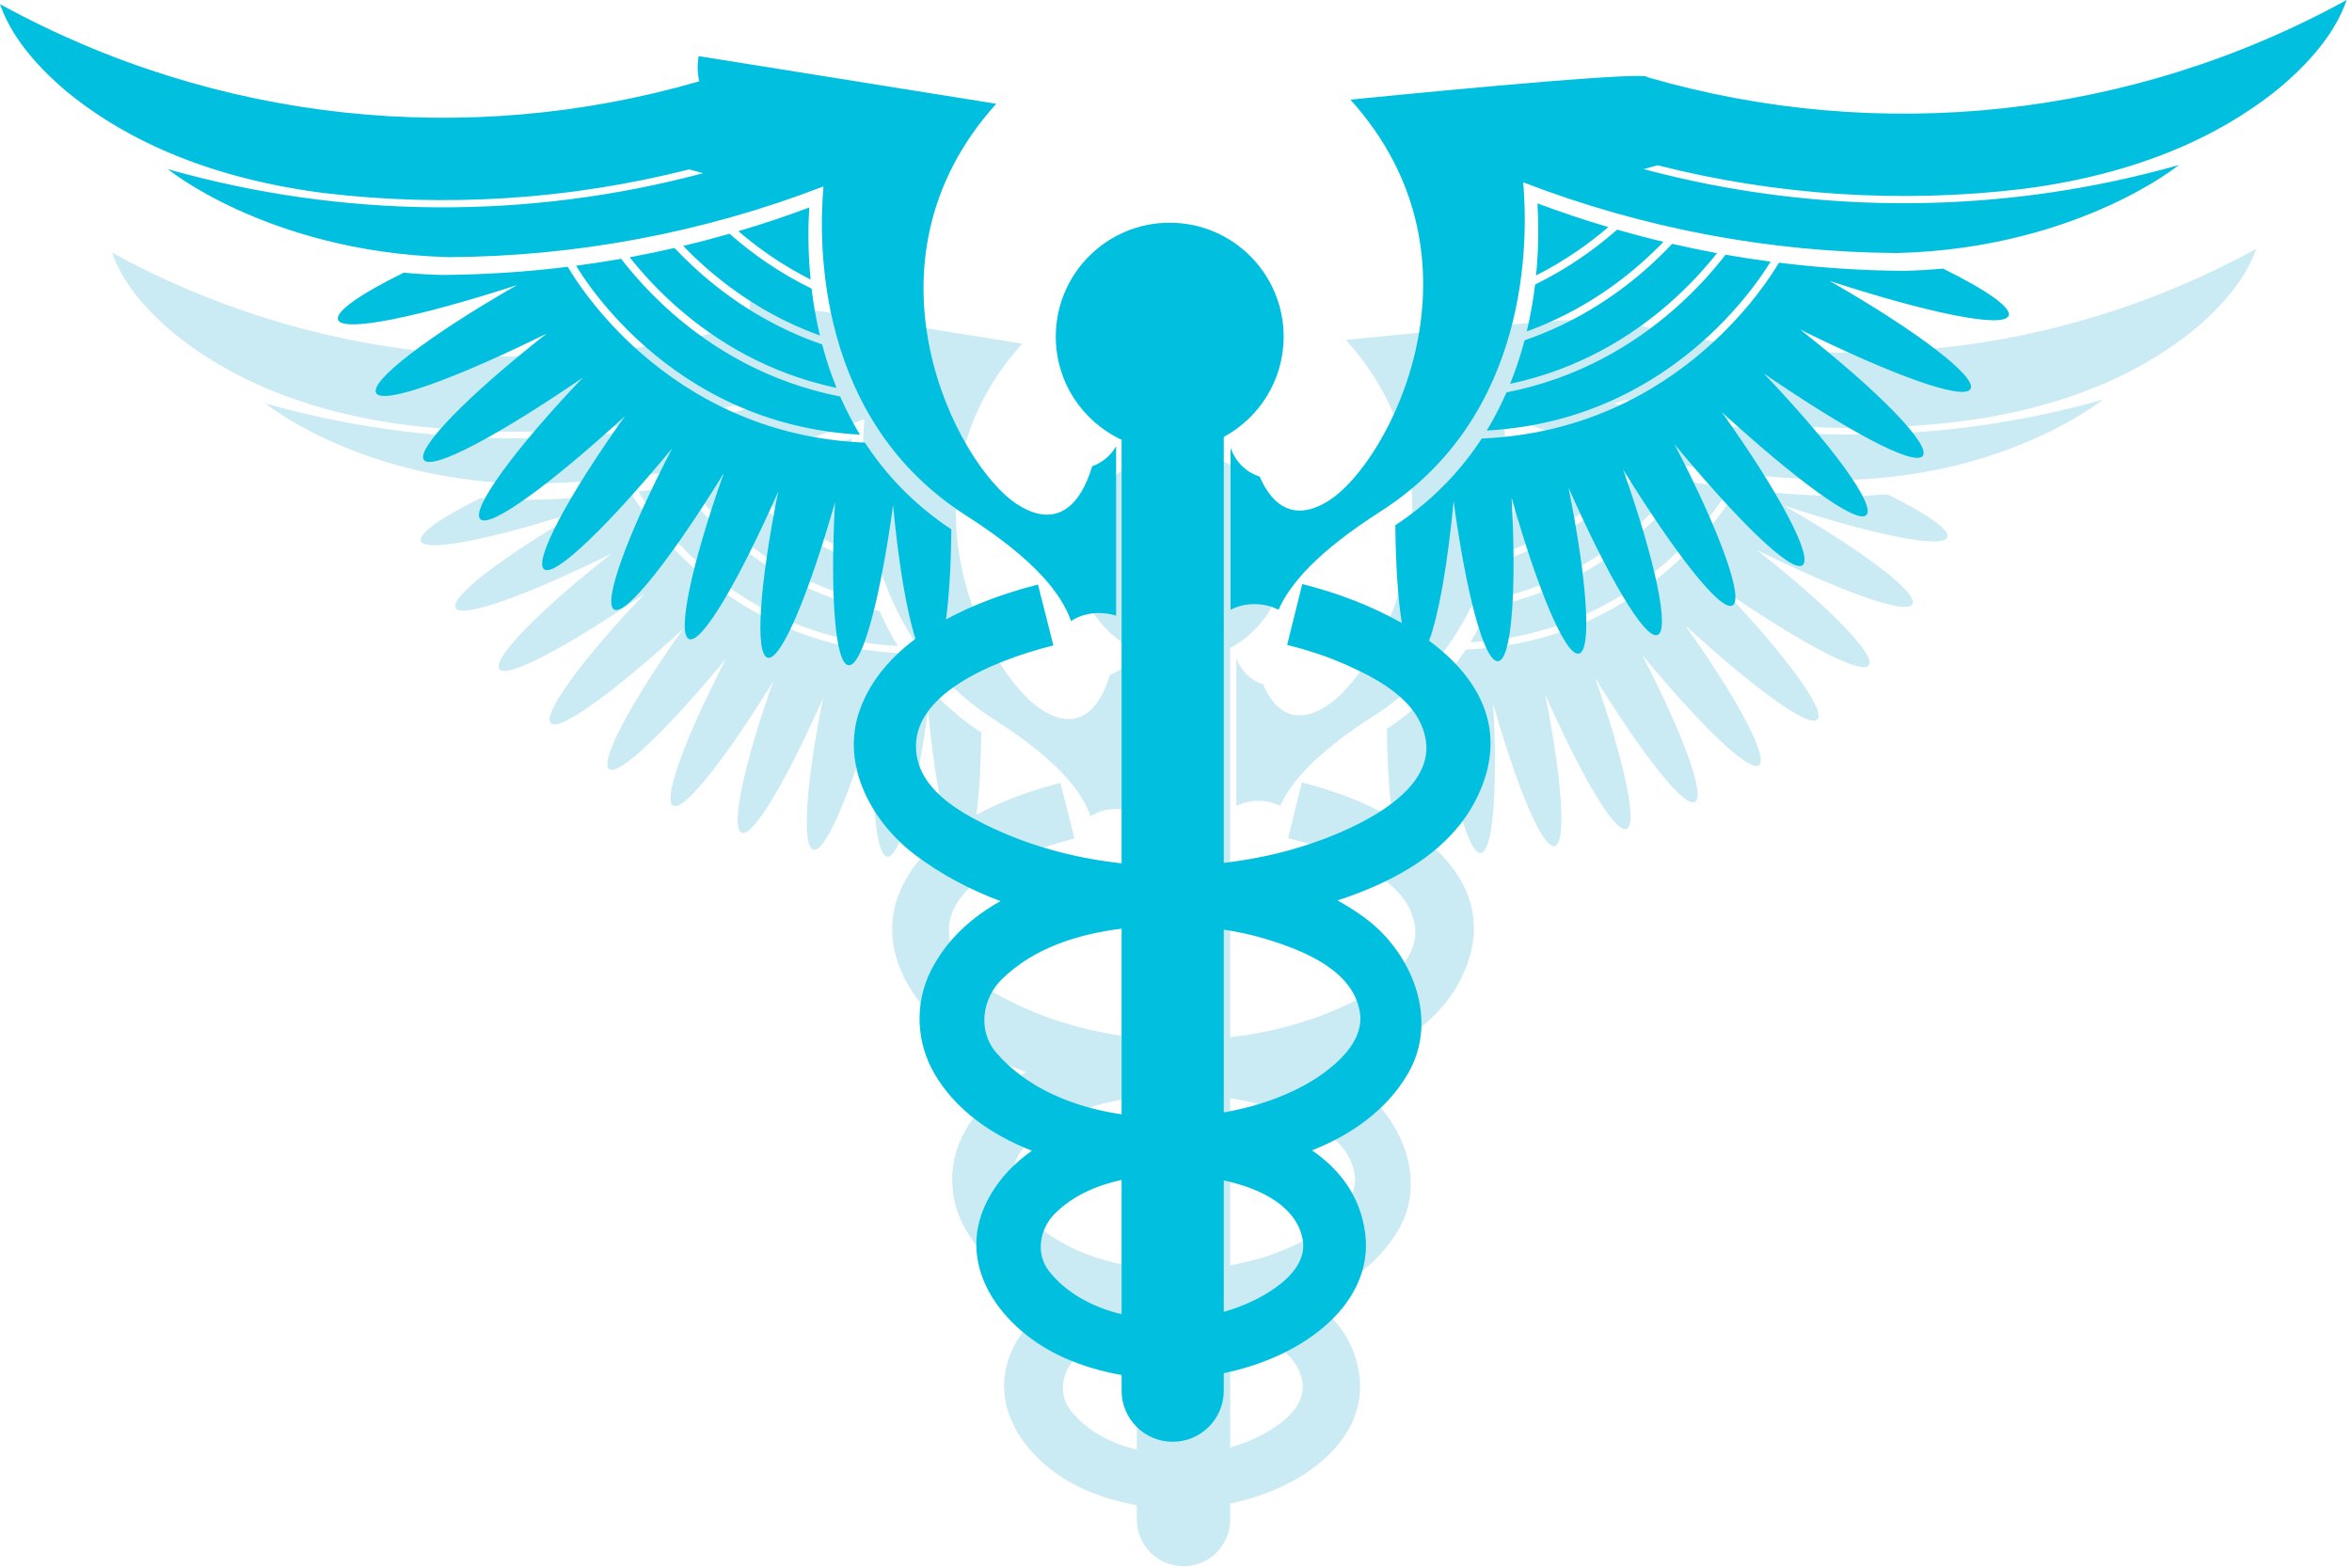
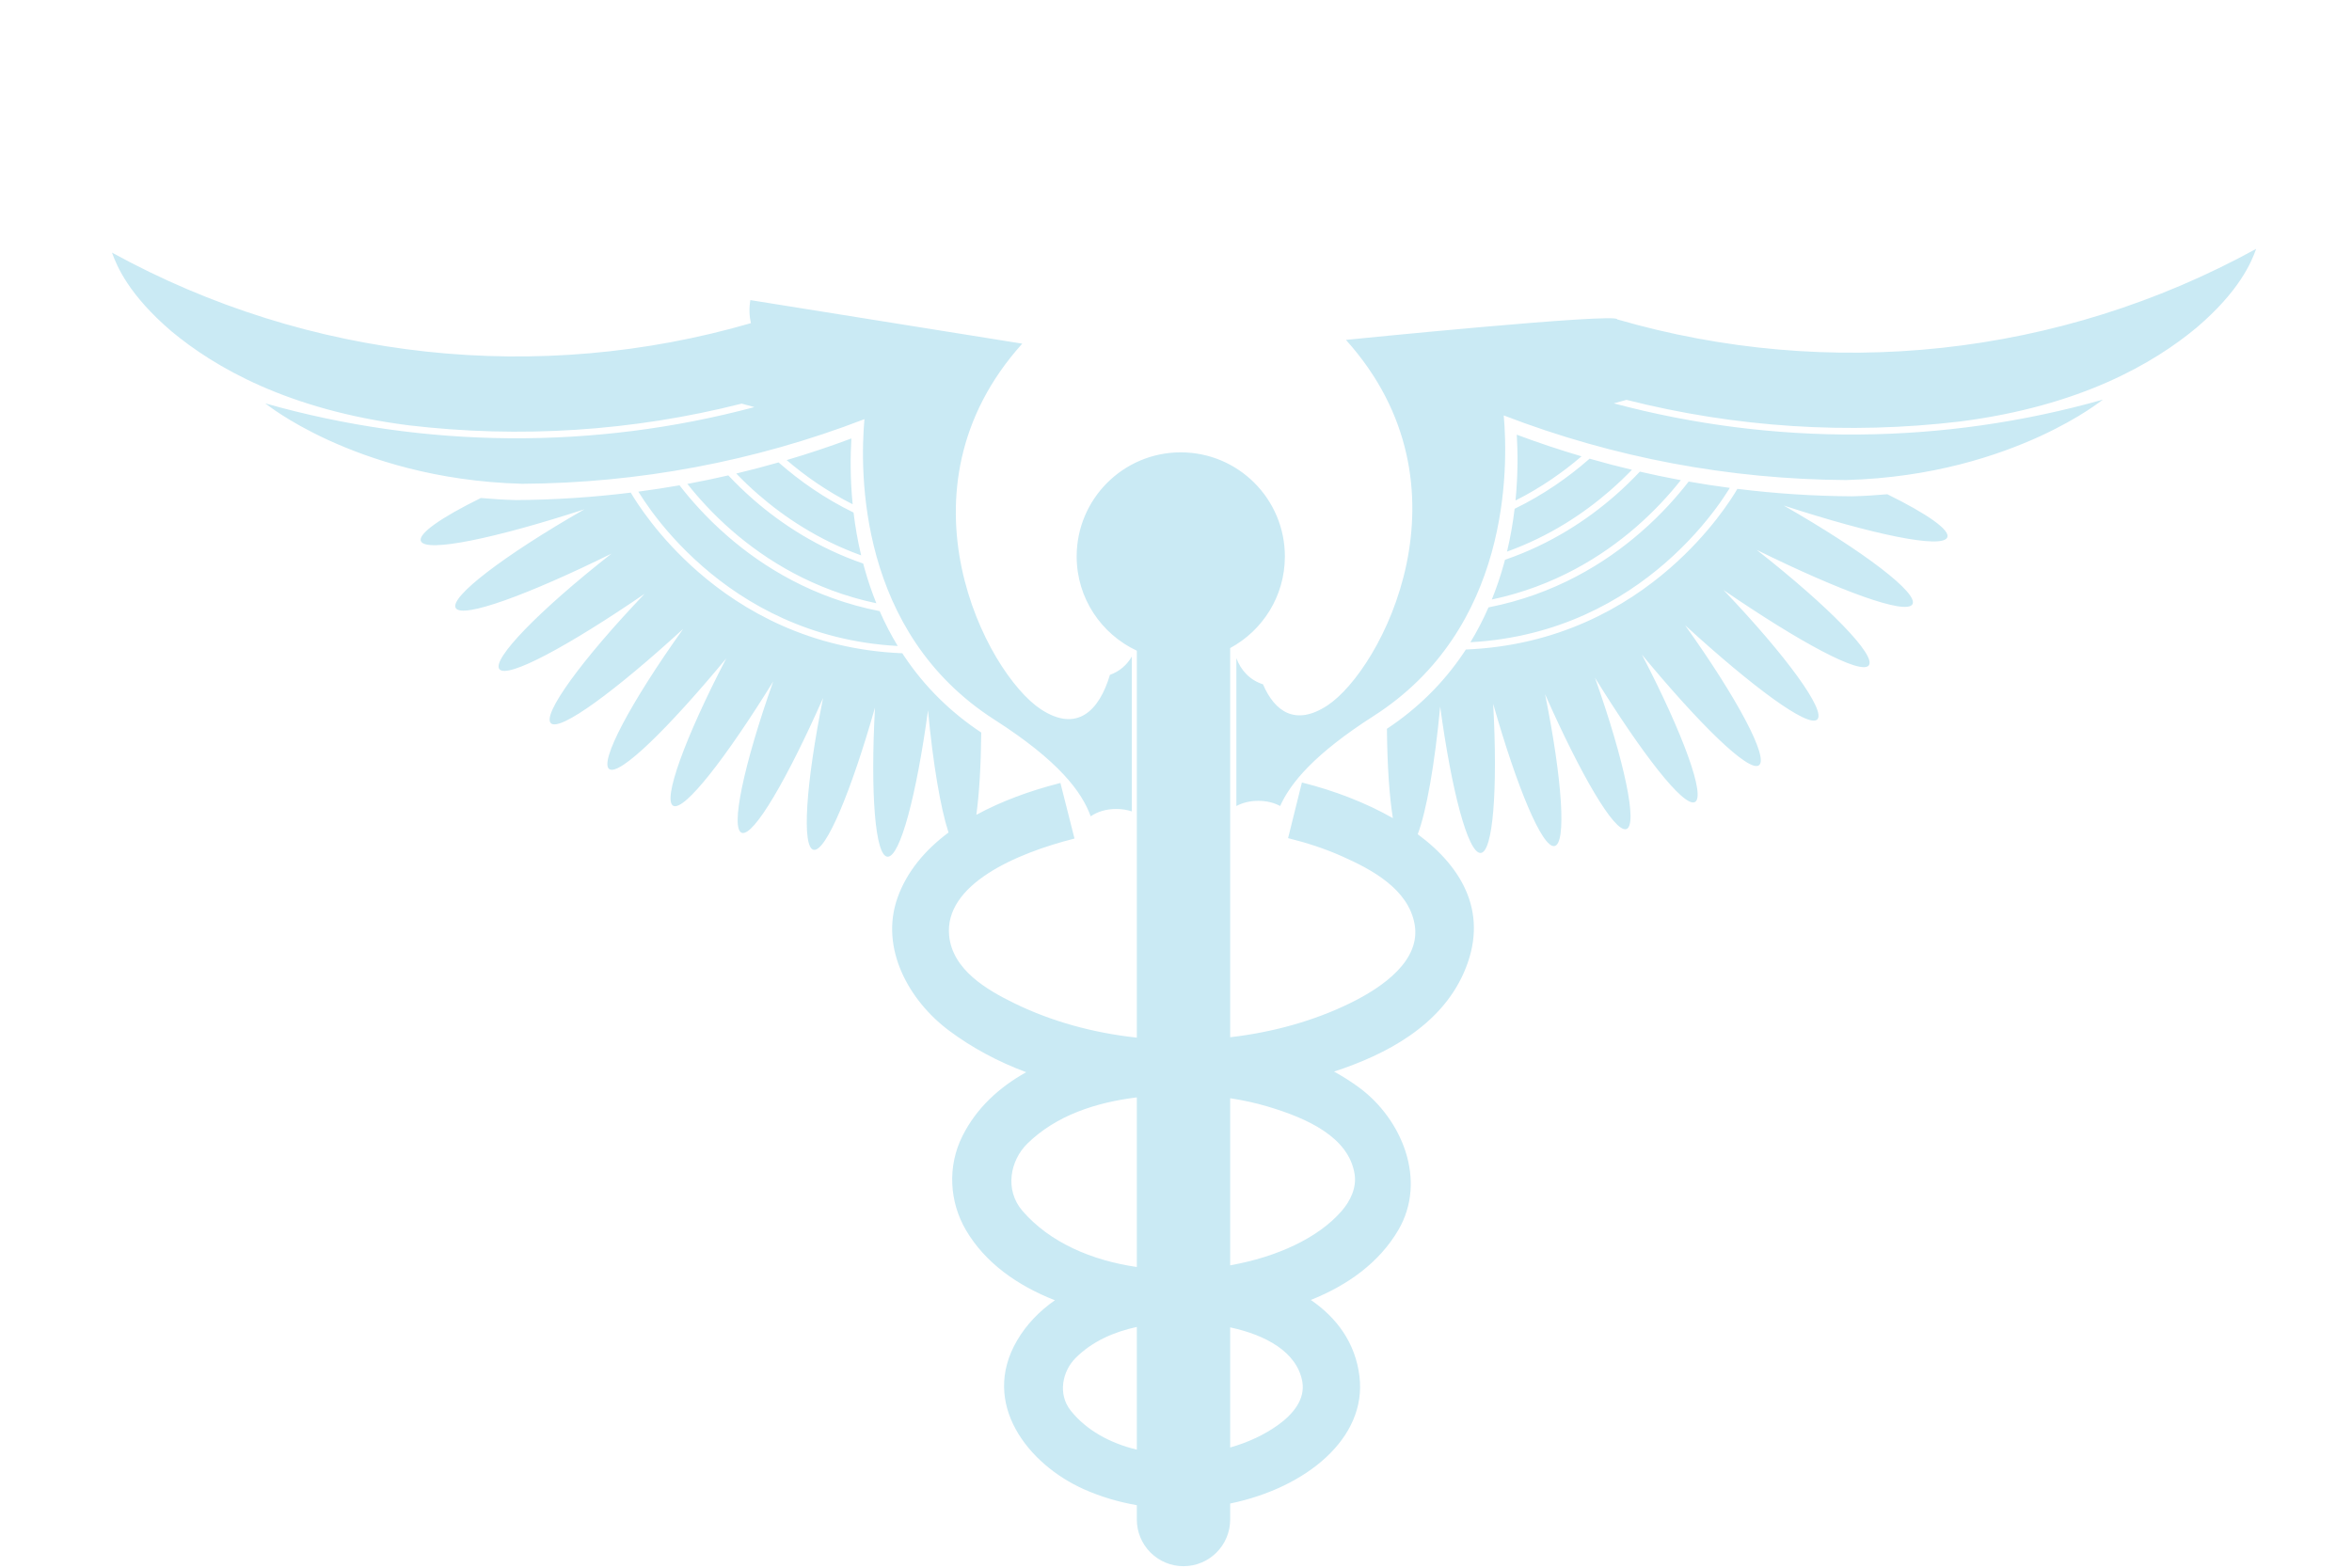
<svg xmlns="http://www.w3.org/2000/svg" width="159px" height="106px" viewBox="0 0 159 106" version="1.1">
  <title>Group 21</title>
  <desc>Created with Sketch.</desc>
  <g id="Page-1" stroke="none" stroke-width="1" fill="none" fill-rule="evenodd">
    <g id="home" transform="translate(-420, -1620)">
      <g id="Group-21" transform="translate(420, 1620)">
        <path d="M76.852,70.161 L76.852,43.997 C74.452,42.875 72.785,40.447 72.785,37.624 C72.785,33.737 75.936,30.586 79.823,30.586 C83.709,30.586 86.86,33.737 86.86,37.624 C86.86,40.302 85.364,42.63 83.162,43.819 L83.162,70.134 C86.057,69.799 88.839,69.02 91.273,67.828 C93.568,66.705 96.059,64.899 95.631,62.493 C95.203,60.094 92.708,58.783 90.725,57.899 C89.553,57.376 88.325,56.981 87.077,56.671 L88.011,52.91 C88.059,52.922 88.107,52.934 88.155,52.946 C90.166,53.457 92.292,54.253 94.162,55.319 C93.924,53.864 93.782,51.759 93.759,49.277 C95.831,47.906 97.57,46.188 98.932,44.165 C98.988,44.083 99.042,44 99.095,43.917 C105.343,43.662 109.89,41.037 112.898,38.413 C115.603,36.055 117.075,33.7 117.451,33.054 C120.025,33.374 122.621,33.544 125.208,33.558 L125.222,33.558 C126.018,33.537 126.807,33.49 127.587,33.419 C130.282,34.746 131.857,35.843 131.637,36.339 C131.291,37.122 126.637,36.153 120.584,34.182 C126.044,37.309 129.733,40.136 129.281,40.863 C128.832,41.587 124.408,39.969 118.756,37.181 C123.661,41.03 126.876,44.344 126.329,44.998 C125.785,45.649 121.671,43.428 116.515,39.896 C120.784,44.369 123.475,48.088 122.845,48.653 C122.218,49.215 118.482,46.454 113.912,42.272 C117.475,47.257 119.601,51.286 118.901,51.751 C118.203,52.215 114.907,48.988 110.996,44.262 C113.796,49.637 115.329,53.877 114.572,54.234 C113.817,54.591 111.012,50.982 107.823,45.825 C109.82,51.466 110.738,55.814 109.939,56.06 C109.14,56.303 106.867,52.403 104.45,46.939 C105.617,52.716 105.911,57.076 105.081,57.208 C104.254,57.337 102.549,53.239 100.942,47.589 C101.26,53.377 100.931,57.656 100.087,57.673 C99.242,57.69 98.131,53.485 97.359,47.775 C96.993,51.68 96.432,54.842 95.842,56.407 C98.915,58.68 100.72,61.852 98.927,65.838 C97.347,69.353 93.741,71.297 90.184,72.454 C90.768,72.774 91.335,73.134 91.883,73.537 C94.757,75.654 96.507,79.804 94.523,83.18 C93.237,85.37 91.113,86.901 88.613,87.897 C90.369,89.098 91.626,90.793 91.903,93.064 C92.411,97.229 88.327,100.594 83.162,101.661 L83.162,102.744 C83.162,104.487 81.749,105.899 80.007,105.899 C80.007,105.899 80.007,105.899 80.006,105.899 C79.17,105.899 78.367,105.567 77.776,104.975 C77.184,104.383 76.852,103.581 76.852,102.744 L76.852,101.774 C75.635,101.563 74.433,101.211 73.283,100.7 C69.512,99.023 66.252,94.911 68.758,90.635 C69.401,89.539 70.279,88.64 71.313,87.918 C68.771,86.922 66.597,85.384 65.303,83.18 C64.185,81.278 64.027,78.871 65.07,76.798 C66.009,74.932 67.528,73.525 69.373,72.498 C67.491,71.795 65.723,70.86 64.133,69.667 C61.458,67.661 59.458,64.122 60.676,60.698 C61.307,58.926 62.541,57.471 64.122,56.291 C63.58,54.628 63.074,51.648 62.735,48.029 C61.961,53.74 60.851,57.944 60.007,57.927 C59.161,57.91 58.834,53.632 59.151,47.843 C57.544,53.493 55.839,57.591 55.012,57.462 C54.183,57.331 54.477,52.97 55.643,47.193 C53.226,52.658 50.954,56.558 50.155,56.314 C49.355,56.068 50.274,51.719 52.27,46.079 C49.082,51.235 46.276,54.845 45.522,54.488 C44.765,54.131 46.297,49.891 49.098,44.516 C45.186,49.242 41.889,52.469 41.193,52.006 C40.493,51.539 42.619,47.511 46.181,42.527 C41.61,46.708 37.873,49.469 37.247,48.907 C36.618,48.342 39.309,44.623 43.578,40.15 C38.422,43.682 34.308,45.902 33.764,45.251 C33.218,44.598 36.433,41.284 41.338,37.434 C35.685,40.223 31.262,41.841 30.811,41.117 C30.36,40.39 34.049,37.563 39.509,34.436 C33.457,36.407 28.802,37.376 28.457,36.593 C28.236,36.096 29.811,35 32.506,33.673 C33.287,33.743 34.075,33.791 34.871,33.812 L34.886,33.812 C37.473,33.797 40.067,33.627 42.64,33.309 C43.019,33.954 44.489,36.309 47.194,38.667 C50.204,41.29 54.751,43.916 60.998,44.171 C61.051,44.253 61.106,44.338 61.162,44.419 C62.523,46.442 64.263,48.16 66.334,49.531 C66.314,51.753 66.198,53.673 66.003,55.095 C67.699,54.17 69.618,53.476 71.544,52.978 L71.687,52.942 L72.638,56.699 C68.646,57.709 63.823,59.815 64.164,63.269 C64.394,65.586 66.732,66.937 68.553,67.828 C71.112,69.081 73.954,69.848 76.852,70.161 Z M76.852,89.722 C75.29,90.059 73.828,90.703 72.715,91.818 C71.824,92.709 71.487,94.254 72.383,95.38 C73.44,96.708 75.043,97.583 76.852,98.02 L76.852,89.722 Z M83.162,89.751 L83.162,97.873 C84.349,97.537 85.463,97.025 86.412,96.341 C87.368,95.651 88.261,94.638 88.037,93.408 C87.672,91.416 85.58,90.27 83.162,89.751 Z M76.852,74.2 C74.07,74.543 71.39,75.423 69.448,77.329 C68.303,78.452 67.882,80.446 69.129,81.885 C70.977,84.017 73.805,85.226 76.852,85.669 L76.852,74.2 Z M83.162,74.258 L83.162,85.555 C86.304,84.998 89.111,83.713 90.697,81.884 C91.296,81.193 91.718,80.304 91.574,79.388 C91.183,76.904 88.419,75.629 85.708,74.821 C84.875,74.573 84.023,74.388 83.162,74.258 Z M17.929,27.274 C28.73,30.336 40.165,30.42 51.001,27.526 C50.711,27.45 50.424,27.372 50.138,27.291 C42.764,29.161 35.126,29.649 27.615,28.756 C19.424,27.713 14.473,24.797 11.6,22.408 C8.71,19.941 7.899,18.001 7.571,17.08 C20.911,24.413 36.463,26.003 50.763,21.85 C50.653,21.373 50.631,20.854 50.725,20.292 L69.106,23.236 C60.184,33.14 66.697,45.542 70.356,47.952 C72.83,49.582 74.325,48.024 75.033,45.631 C75.698,45.394 76.192,44.946 76.512,44.393 L76.512,54.863 C76.198,54.758 75.847,54.699 75.458,54.699 C74.761,54.699 74.188,54.888 73.732,55.195 C73.14,53.551 71.594,51.457 67.233,48.665 C58.009,42.763 58.122,31.919 58.437,28.342 C50.993,31.211 43.149,32.667 35.298,32.712 C29.459,32.553 25.028,31.054 22.158,29.741 C19.348,28.441 18.017,27.319 17.929,27.274 L17.925,27.273 C17.926,27.273 17.927,27.273 17.929,27.274 Z M142.164,27.02 C142.079,27.063 140.748,28.185 137.935,29.487 C135.065,30.8 130.633,32.299 124.794,32.458 C116.944,32.413 109.1,30.957 101.656,28.089 C101.972,31.665 102.084,42.509 92.86,48.412 C88.883,50.958 87.248,52.922 86.541,54.497 C86.129,54.279 85.638,54.149 85.062,54.149 C84.485,54.149 83.993,54.28 83.581,54.499 L83.581,44.501 C83.875,45.302 84.473,45.979 85.38,46.269 C86.176,48.123 87.586,49.115 89.737,47.698 C93.395,45.289 99.909,32.887 90.987,22.982 C90.987,22.982 109.439,21.119 109.33,21.596 C123.63,25.749 139.182,24.159 152.522,16.825 C152.194,17.747 151.384,19.687 148.493,22.154 C145.62,24.543 140.669,27.459 132.478,28.502 C124.966,29.395 117.328,28.906 109.955,27.037 C109.669,27.118 109.382,27.196 109.092,27.273 C119.928,30.166 131.363,30.082 142.164,27.02 C142.166,27.019 142.167,27.018 142.168,27.019 L142.164,27.02 Z M43.155,33.243 C43.179,33.28 43.204,33.322 43.232,33.366 C43.415,33.66 43.693,34.082 44.066,34.589 C44.816,35.603 45.956,36.956 47.508,38.308 C50.406,40.833 54.737,43.352 60.688,43.679 C60.235,42.933 59.828,42.146 59.467,41.323 C54.984,40.443 51.574,38.335 49.158,36.227 C47.762,35.012 46.695,33.795 45.937,32.815 C45.013,32.977 44.086,33.119 43.155,33.243 Z M99.404,43.425 C105.356,43.098 109.686,40.579 112.586,38.055 C114.138,36.702 115.276,35.349 116.027,34.335 C116.402,33.828 116.678,33.406 116.862,33.112 C116.889,33.068 116.914,33.027 116.937,32.989 C116.006,32.865 115.079,32.724 114.156,32.561 C113.398,33.541 112.332,34.758 110.934,35.973 C108.518,38.081 105.11,40.189 100.625,41.069 C100.265,41.892 99.858,42.679 99.404,43.425 Z M46.681,32.679 C46.609,32.692 46.537,32.705 46.466,32.717 C47.197,33.642 48.193,34.756 49.471,35.87 C51.784,37.883 55.01,39.894 59.243,40.79 C58.936,40.032 58.668,39.242 58.441,38.426 C58.41,38.32 58.381,38.212 58.353,38.105 C55.266,37.042 52.809,35.414 50.943,33.789 C50.306,33.232 49.737,32.677 49.235,32.144 C48.387,32.34 47.534,32.518 46.681,32.679 Z M101.653,38.173 C101.426,38.989 101.157,39.778 100.85,40.537 C105.083,39.64 108.309,37.629 110.622,35.616 C111.899,34.502 112.897,33.389 113.628,32.464 C113.556,32.451 113.484,32.439 113.412,32.425 C112.559,32.264 111.706,32.086 110.858,31.89 C110.355,32.423 109.787,32.979 109.151,33.534 C107.284,35.161 104.827,36.789 101.74,37.851 C101.712,37.958 101.683,38.066 101.653,38.173 Z M52.635,31.267 C51.687,31.538 50.732,31.79 49.773,32.018 C50.217,32.48 50.709,32.955 51.256,33.429 C53.027,34.971 55.332,36.512 58.215,37.552 C57.976,36.551 57.812,35.577 57.701,34.656 C55.728,33.696 54.074,32.522 52.728,31.348 C52.697,31.323 52.667,31.294 52.635,31.267 Z M101.878,37.298 C104.761,36.258 107.066,34.718 108.837,33.176 C109.383,32.701 109.876,32.226 110.321,31.765 C109.361,31.537 108.407,31.285 107.458,31.013 C107.427,31.041 107.397,31.069 107.366,31.095 C106.02,32.268 104.365,33.441 102.391,34.403 C102.282,35.324 102.116,36.297 101.878,37.298 Z M53.18,31.109 C54.411,32.165 55.893,33.213 57.641,34.096 C57.466,32.318 57.488,30.767 57.556,29.647 C56.118,30.185 54.656,30.673 53.18,31.109 Z M106.914,30.855 C105.437,30.418 103.976,29.931 102.537,29.392 C102.605,30.514 102.627,32.063 102.452,33.842 C104.2,32.96 105.682,31.911 106.914,30.855 Z" id="Fill-1" fill="#CAEAF4" />
-         <path d="M75.823,58.373 L75.823,29.737 C73.197,28.51 71.373,25.853 71.373,22.763 C71.373,18.509 74.822,15.06 79.076,15.06 C83.328,15.06 86.777,18.509 86.777,22.763 C86.777,25.694 85.139,28.242 82.729,29.543 L82.729,58.344 C85.898,57.977 88.943,57.124 91.607,55.82 C94.118,54.591 96.845,52.614 96.376,49.981 C95.908,47.355 93.177,45.92 91.007,44.953 C89.725,44.381 88.381,43.948 87.014,43.609 L88.036,39.493 C88.089,39.506 88.142,39.519 88.195,39.532 C90.395,40.091 92.722,40.962 94.769,42.129 C94.508,40.536 94.352,38.233 94.327,35.517 C96.595,34.016 98.499,32.136 99.989,29.922 C100.05,29.832 100.11,29.741 100.168,29.65 C107.005,29.371 111.982,26.498 115.274,23.627 C118.235,21.045 119.846,18.468 120.258,17.762 C123.075,18.111 125.915,18.298 128.746,18.313 L128.762,18.313 C129.634,18.29 130.496,18.238 131.351,18.161 C134.301,19.613 136.024,20.813 135.783,21.357 C135.404,22.214 130.311,21.153 123.687,18.996 C129.662,22.419 133.699,25.512 133.204,26.308 C132.713,27.1 127.871,25.33 121.685,22.278 C127.054,26.491 130.572,30.118 129.974,30.834 C129.378,31.546 124.876,29.115 119.233,25.25 C123.905,30.145 126.85,34.215 126.161,34.834 C125.475,35.449 121.386,32.427 116.384,27.85 C120.283,33.306 122.61,37.715 121.845,38.224 C121.08,38.732 117.473,35.201 113.192,30.028 C116.257,35.91 117.935,40.551 117.107,40.942 C116.28,41.332 113.21,37.382 109.72,31.738 C111.905,37.912 112.91,42.671 112.035,42.94 C111.161,43.207 108.674,38.938 106.029,32.958 C107.305,39.281 107.628,44.053 106.719,44.197 C105.814,44.337 103.948,39.853 102.189,33.669 C102.537,40.004 102.177,44.687 101.253,44.706 C100.329,44.724 99.113,40.122 98.267,33.873 C97.867,38.147 97.254,41.608 96.608,43.32 C99.971,45.807 101.946,49.279 99.983,53.642 C98.254,57.489 94.307,59.616 90.415,60.882 C91.054,61.233 91.675,61.627 92.275,62.068 C95.42,64.385 97.335,68.926 95.164,72.622 C93.756,75.019 91.432,76.694 88.695,77.784 C90.617,79.098 91.993,80.954 92.296,83.439 C92.852,87.998 88.383,91.681 82.729,92.848 L82.729,94.034 C82.729,95.94 81.184,97.486 79.277,97.486 C79.277,97.486 79.277,97.486 79.276,97.486 C78.361,97.486 77.482,97.123 76.835,96.475 C76.188,95.828 75.823,94.949 75.823,94.034 L75.823,92.972 C74.492,92.741 73.177,92.355 71.918,91.796 C67.791,89.961 64.222,85.461 66.966,80.781 C67.669,79.581 68.63,78.597 69.762,77.808 C66.98,76.717 64.6,75.034 63.184,72.622 C61.961,70.54 61.788,67.905 62.929,65.637 C63.957,63.595 65.619,62.055 67.638,60.93 C65.578,60.162 63.644,59.138 61.904,57.833 C58.976,55.637 56.787,51.763 58.12,48.017 C58.81,46.077 60.161,44.484 61.891,43.193 C61.299,41.373 60.744,38.111 60.374,34.151 C59.527,40.401 58.311,45.002 57.388,44.983 C56.462,44.965 56.104,40.282 56.451,33.948 C54.692,40.131 52.826,44.616 51.921,44.474 C51.014,44.331 51.336,39.558 52.611,33.236 C49.966,39.217 47.48,43.485 46.606,43.218 C45.73,42.949 46.736,38.189 48.921,32.016 C45.431,37.66 42.36,41.61 41.535,41.22 C40.706,40.829 42.384,36.188 45.448,30.306 C41.167,35.478 37.559,39.01 36.797,38.503 C36.031,37.993 38.358,33.584 42.256,28.129 C37.254,32.705 33.164,35.727 32.479,35.112 C31.79,34.493 34.735,30.423 39.407,25.528 C33.764,29.393 29.262,31.823 28.666,31.11 C28.068,30.395 31.587,26.769 36.956,22.556 C30.769,25.608 25.928,27.378 25.435,26.586 C24.941,25.79 28.978,22.696 34.955,19.274 C28.33,21.431 23.236,22.492 22.858,21.635 C22.617,21.091 24.34,19.891 27.289,18.439 C28.144,18.516 29.007,18.568 29.878,18.591 L29.894,18.591 C32.725,18.575 35.565,18.389 38.381,18.04 C38.795,18.746 40.404,21.324 43.365,23.904 C46.659,26.775 51.635,29.649 58.472,29.928 C58.531,30.018 58.59,30.111 58.652,30.2 C60.141,32.414 62.046,34.294 64.313,35.794 C64.29,38.226 64.164,40.327 63.95,41.884 C65.807,40.872 67.907,40.112 70.015,39.567 L70.171,39.528 L71.211,43.64 C66.843,44.745 61.565,47.05 61.938,50.83 C62.189,53.366 64.748,54.844 66.741,55.82 C69.542,57.191 72.652,58.03 75.823,58.373 Z M75.823,79.782 C74.115,80.15 72.514,80.855 71.296,82.075 C70.321,83.051 69.952,84.741 70.933,85.974 C72.089,87.427 73.844,88.385 75.823,88.863 L75.823,79.782 Z M82.729,79.814 L82.729,88.702 C84.029,88.335 85.248,87.774 86.286,87.025 C87.333,86.27 88.311,85.162 88.065,83.816 C87.666,81.635 85.376,80.382 82.729,79.814 Z M75.823,62.794 C72.779,63.169 69.846,64.132 67.721,66.217 C66.467,67.447 66.007,69.629 67.372,71.204 C69.394,73.538 72.489,74.861 75.823,75.346 L75.823,62.794 Z M82.729,62.857 L82.729,75.221 C86.169,74.611 89.241,73.205 90.977,71.204 C91.632,70.447 92.094,69.474 91.936,68.471 C91.508,65.753 88.484,64.358 85.516,63.473 C84.605,63.201 83.672,62.999 82.729,62.857 Z M11.336,11.436 C23.157,14.787 35.672,14.878 47.531,11.711 C47.214,11.628 46.9,11.543 46.587,11.454 C38.516,13.5 30.157,14.035 21.936,13.057 C12.972,11.916 7.553,8.724 4.41,6.11 C1.246,3.41 0.358,1.286 8.36861444e-14,0.278 C14.599,8.304 31.621,10.044 47.271,5.499 C47.151,4.977 47.126,4.41 47.229,3.794 L67.347,7.016 C57.582,17.855 64.71,31.429 68.714,34.066 C71.422,35.851 73.058,34.146 73.833,31.527 C74.561,31.267 75.102,30.777 75.452,30.171 L75.452,41.63 C75.108,41.515 74.724,41.451 74.298,41.451 C73.536,41.451 72.909,41.658 72.409,41.994 C71.762,40.194 70.07,37.902 65.296,34.847 C55.201,28.387 55.324,16.519 55.669,12.604 C47.523,15.744 38.938,17.338 30.346,17.387 C23.955,17.213 19.105,15.572 15.964,14.136 C12.889,12.713 11.432,11.485 11.336,11.436 L11.331,11.434 C11.332,11.434 11.334,11.434 11.336,11.436 Z M147.304,11.157 C147.211,11.205 145.755,12.433 142.676,13.858 C139.535,15.295 134.685,16.935 128.294,17.109 C119.703,17.06 111.117,15.466 102.97,12.327 C103.316,16.241 103.439,28.109 93.344,34.57 C88.991,37.356 87.201,39.506 86.428,41.23 C85.977,40.991 85.44,40.849 84.81,40.849 C84.178,40.849 83.64,40.992 83.188,41.232 L83.188,30.289 C83.511,31.166 84.165,31.907 85.157,32.224 C86.029,34.254 87.572,35.339 89.926,33.789 C93.929,31.152 101.059,17.578 91.293,6.738 C91.293,6.738 111.488,4.699 111.369,5.221 C127.02,9.766 144.041,8.026 158.641,4.7820654e-14 C158.281,1.008 157.395,3.132 154.231,5.832 C151.086,8.446 145.668,11.638 136.703,12.78 C128.482,13.756 120.122,13.222 112.054,11.176 C111.741,11.265 111.426,11.35 111.109,11.434 C122.968,14.601 135.483,14.508 147.304,11.157 C147.307,11.156 147.308,11.156 147.309,11.156 L147.304,11.157 Z M38.944,17.968 C38.97,18.009 38.998,18.054 39.028,18.102 C39.229,18.425 39.533,18.886 39.942,19.442 C40.762,20.551 42.009,22.031 43.708,23.512 C46.881,26.275 51.62,29.032 58.133,29.39 C57.637,28.573 57.192,27.712 56.797,26.811 C51.89,25.848 48.159,23.541 45.515,21.235 C43.987,19.904 42.818,18.573 41.989,17.499 C40.978,17.677 39.964,17.832 38.944,17.968 Z M100.506,29.112 C107.02,28.754 111.758,25.997 114.932,23.234 C116.631,21.754 117.877,20.273 118.698,19.163 C119.109,18.608 119.411,18.147 119.613,17.825 C119.643,17.777 119.669,17.732 119.695,17.69 C118.676,17.555 117.661,17.4 116.651,17.222 C115.822,18.294 114.654,19.626 113.125,20.956 C110.481,23.263 106.75,25.57 101.843,26.533 C101.449,27.434 101.003,28.295 100.506,29.112 Z M42.803,17.351 C42.725,17.366 42.646,17.379 42.568,17.393 C43.368,18.405 44.458,19.624 45.857,20.843 C48.388,23.046 51.919,25.247 56.552,26.228 C56.216,25.398 55.922,24.534 55.674,23.641 C55.64,23.524 55.609,23.406 55.578,23.289 C52.199,22.127 49.51,20.344 47.468,18.565 C46.771,17.956 46.148,17.349 45.598,16.766 C44.671,16.98 43.737,17.175 42.803,17.351 Z M102.967,23.363 C102.719,24.257 102.425,25.121 102.089,25.951 C106.721,24.969 110.251,22.769 112.784,20.565 C114.181,19.346 115.274,18.128 116.073,17.115 C115.995,17.101 115.916,17.088 115.837,17.073 C114.903,16.897 113.97,16.702 113.041,16.487 C112.492,17.071 111.87,17.679 111.173,18.287 C109.13,20.067 106.441,21.849 103.062,23.012 C103.032,23.128 103,23.247 102.967,23.363 Z M49.32,15.805 C48.282,16.103 47.236,16.378 46.187,16.627 C46.673,17.133 47.212,17.653 47.811,18.172 C49.749,19.86 52.271,21.546 55.427,22.684 C55.165,21.589 54.986,20.523 54.864,19.515 C52.705,18.464 50.895,17.179 49.421,15.894 C49.388,15.866 49.354,15.835 49.32,15.805 Z M103.214,22.406 C106.368,21.268 108.892,19.582 110.83,17.895 C111.427,17.375 111.967,16.855 112.453,16.351 C111.403,16.101 110.359,15.826 109.32,15.528 C109.286,15.558 109.253,15.589 109.219,15.617 C107.746,16.901 105.936,18.185 103.775,19.238 C103.656,20.246 103.474,21.311 103.214,22.406 Z M49.916,15.632 C51.263,16.788 52.886,17.936 54.799,18.902 C54.607,16.955 54.631,15.259 54.706,14.032 C53.131,14.621 51.531,15.155 49.916,15.632 Z M108.726,15.355 C107.109,14.877 105.51,14.343 103.935,13.754 C104.009,14.981 104.033,16.677 103.842,18.624 C105.755,17.658 107.377,16.511 108.726,15.355 Z" id="Fill-1" fill="#00BFDF" />
      </g>
    </g>
  </g>
</svg>